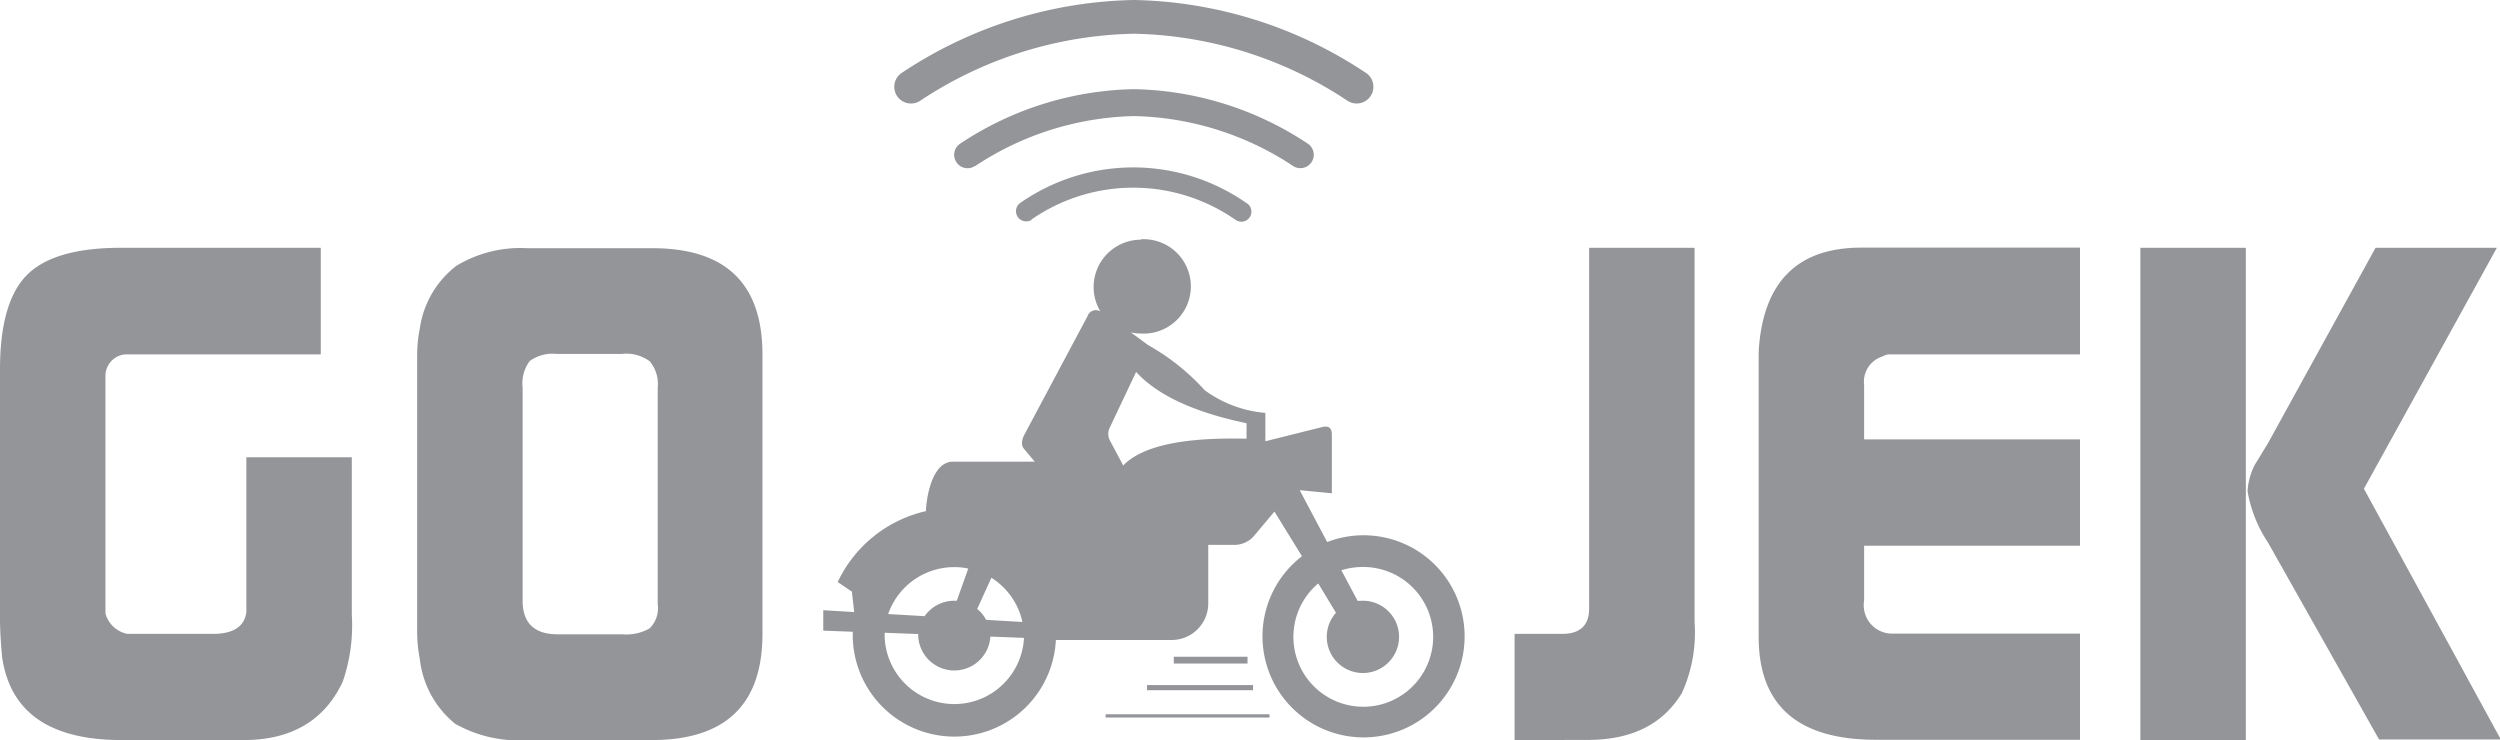
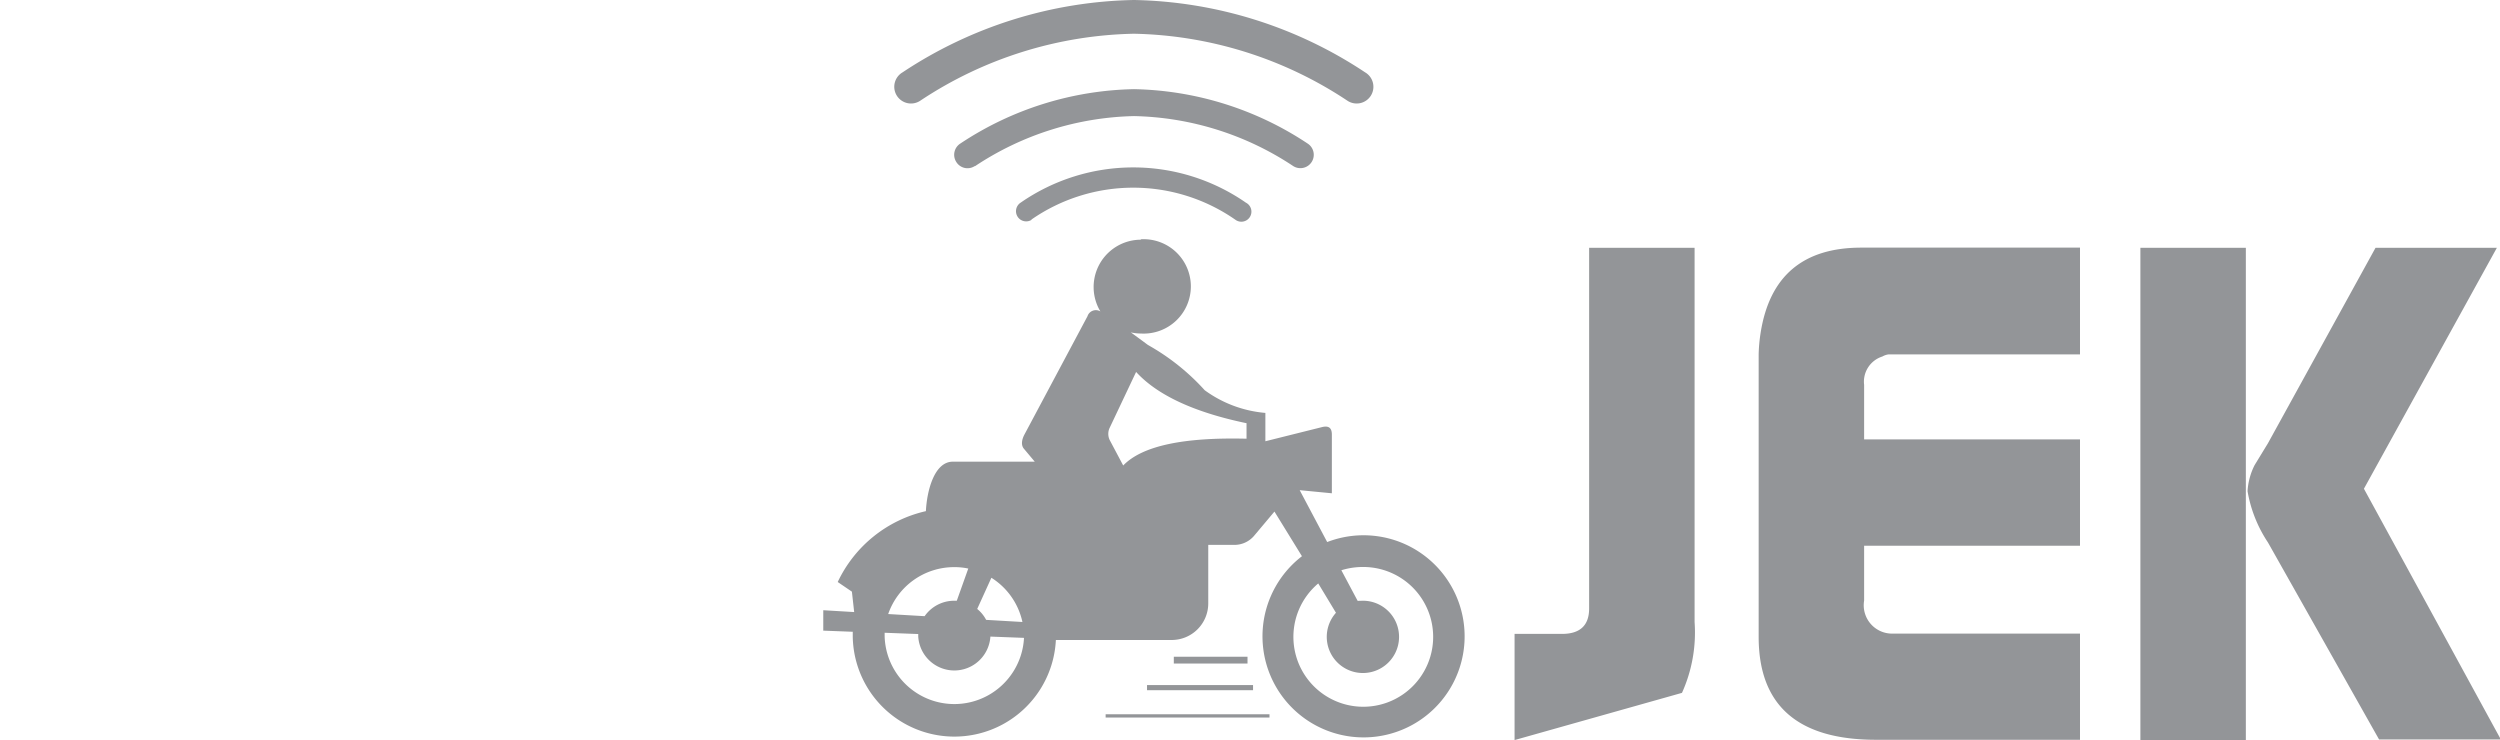
<svg xmlns="http://www.w3.org/2000/svg" viewBox="0 0 176.37 52.21">
  <defs>
    <style>.cls-1{fill:#939598;fill-rule:evenodd;}</style>
  </defs>
  <title>GoJek_gray</title>
  <g id="Layer_2" data-name="Layer 2">
    <g id="All">
      <g id="GoJek">
        <path class="cls-1" d="M72,39.48ZM78,50.39H89.56v.23H78v-.23Zm2.88-2.06H88.4v.36H80.92v-.36Zm1.93-2h5.2v.48h-5.2v-.48ZM64.93,7.1a1.18,1.18,0,1,1-1.25-2A30.5,30.5,0,0,1,80,0,30.47,30.47,0,0,1,96.3,5.1a1.18,1.18,0,1,1-1.25,2A28.18,28.18,0,0,0,80,2.38,28.18,28.18,0,0,0,64.93,7.1Zm7.86,8.4A.71.71,0,1,1,72,14.3a13.94,13.94,0,0,1,15.9,0,.71.71,0,1,1-.75,1.2,12.6,12.6,0,0,0-14.4,0Zm-4-3.78A21.07,21.07,0,0,1,80,8.19a21.07,21.07,0,0,1,11.24,3.53.94.94,0,0,0,1-1.6A22.89,22.89,0,0,0,80,6.29a22.89,22.89,0,0,0-12.24,3.83.94.94,0,0,0-.3,1.3.93.93,0,0,0,1.3.3Zm11.71,5.16a3.33,3.33,0,1,1,0,6.65,3.38,3.38,0,0,1-.72-.08l1.21.89a15.8,15.8,0,0,1,4,3.19,8.46,8.46,0,0,0,4.28,1.6v2l4-1c.49-.12.69.08.69.53V34.8l-2.27-.22,1.94,3.66a7.13,7.13,0,1,1-1.78,1l-1.94-3.15-1.42,1.69a1.82,1.82,0,0,1-1.45.66H85.24v4.14a2.58,2.58,0,0,1-2.58,2.57H74.49a7.17,7.17,0,0,1-14.33-.22c0-.12,0-.24,0-.36l-2.08-.08V43.05l2.18.13-.16-1.44-1-.68a9.11,9.11,0,0,1,6.22-5c.07-1.43.59-3.49,1.9-3.49H73l-.78-.93c-.18-.23-.16-.59.06-1l4.44-8.33a.62.62,0,0,1,.91-.34,3.34,3.34,0,0,1,2.84-5.06ZM62.67,43.32l2.56.15a2.55,2.55,0,0,1,2.09-1.09h.18l.81-2.27a4.62,4.62,0,0,0-1-.1,4.92,4.92,0,0,0-4.65,3.31Zm6.9.41,2.56.15a4.91,4.91,0,0,0-2.19-3.12l-1,2.2a2.48,2.48,0,0,1,.63.77ZM72.24,45l-2.37-.09a2.55,2.55,0,0,1-5.09,0v-.18l-2.37-.09v.27a4.92,4.92,0,0,0,9.83.11ZM87.91,29.85c-3.73-.78-6.29-2-7.76-3.61l-1.86,3.93a1,1,0,0,0,0,.88l.95,1.79c1.34-1.39,4.26-2,8.7-1.89v-1.1Zm8.24,12.53a2.55,2.55,0,1,1-1.9.85L93,41.16A4.93,4.93,0,1,0,96.15,40a5.08,5.08,0,0,0-1.52.23l1.15,2.16Z" />
-         <path class="cls-1" d="M0,42.39V26.06c0-3.17.64-5.4,1.91-6.67s3.48-1.91,6.63-1.91H22.63V25H8.83a1.53,1.53,0,0,0-1.39,1.44V43.28A2,2,0,0,0,9,44.72h6c1.45,0,2.25-.51,2.38-1.54V32.26h7.44V43.38a12.18,12.18,0,0,1-.64,4.71c-1.29,2.75-3.63,4.12-7,4.12H8.58Q1,52.21.15,46.36a33,33,0,0,1-.15-4ZM29.43,25a9.66,9.66,0,0,1,.19-1.84,6.76,6.76,0,0,1,2.58-4.41,8.74,8.74,0,0,1,5-1.24h8.82q7.77,0,7.77,7.49V44.72q0,7.5-7.84,7.49H37.22a9.09,9.09,0,0,1-5.11-1.15,6.84,6.84,0,0,1-2.49-4.55,10.49,10.49,0,0,1-.19-1.79V25Zm7.44,17.37c0,1.59.83,2.38,2.48,2.38h4.57a3.31,3.31,0,0,0,1.91-.42,2,2,0,0,0,.57-1.71V27.35a2.5,2.5,0,0,0-.56-1.86,2.8,2.8,0,0,0-2-.52H39.28a2.74,2.74,0,0,0-1.91.5,2.63,2.63,0,0,0-.5,1.88Z" />
-         <path class="cls-1" d="M106.85,52.21V44.72h3.35c1.27,0,1.91-.6,1.91-1.79V17.48h7.44v26.4a10.36,10.36,0,0,1-.89,5c-1.33,2.21-3.54,3.32-6.65,3.32ZM124.07,45V25a11.32,11.32,0,0,1,.14-1.53q.95-6,7.1-6h15.43V25H133.25a1.15,1.15,0,0,0-.45.15,1.86,1.86,0,0,0-1.29,2V31h15.23v7.5H131.51v3.87a2,2,0,0,0,1.93,2.33h13.3v7.49H132.35q-8.28,0-8.28-7.26ZM151,52.21h7.44V17.48H151V52.21Zm9-20.94,7.59-13.79h8.56l-9.38,17,9.66,17.69h-8.59L160,38.27a9.37,9.37,0,0,1-1.44-3.62,4.68,4.68,0,0,1,.5-1.84Z" />
+         <path class="cls-1" d="M106.85,52.21V44.72h3.35c1.27,0,1.91-.6,1.91-1.79V17.48h7.44v26.4a10.36,10.36,0,0,1-.89,5ZM124.07,45V25a11.32,11.32,0,0,1,.14-1.53q.95-6,7.1-6h15.43V25H133.25a1.15,1.15,0,0,0-.45.15,1.86,1.86,0,0,0-1.29,2V31h15.23v7.5H131.51v3.87a2,2,0,0,0,1.93,2.33h13.3v7.49H132.35q-8.28,0-8.28-7.26ZM151,52.21h7.44V17.48H151V52.21Zm9-20.94,7.59-13.79h8.56l-9.38,17,9.66,17.69h-8.59L160,38.27a9.37,9.37,0,0,1-1.44-3.62,4.68,4.68,0,0,1,.5-1.84Z" />
      </g>
    </g>
  </g>
</svg>